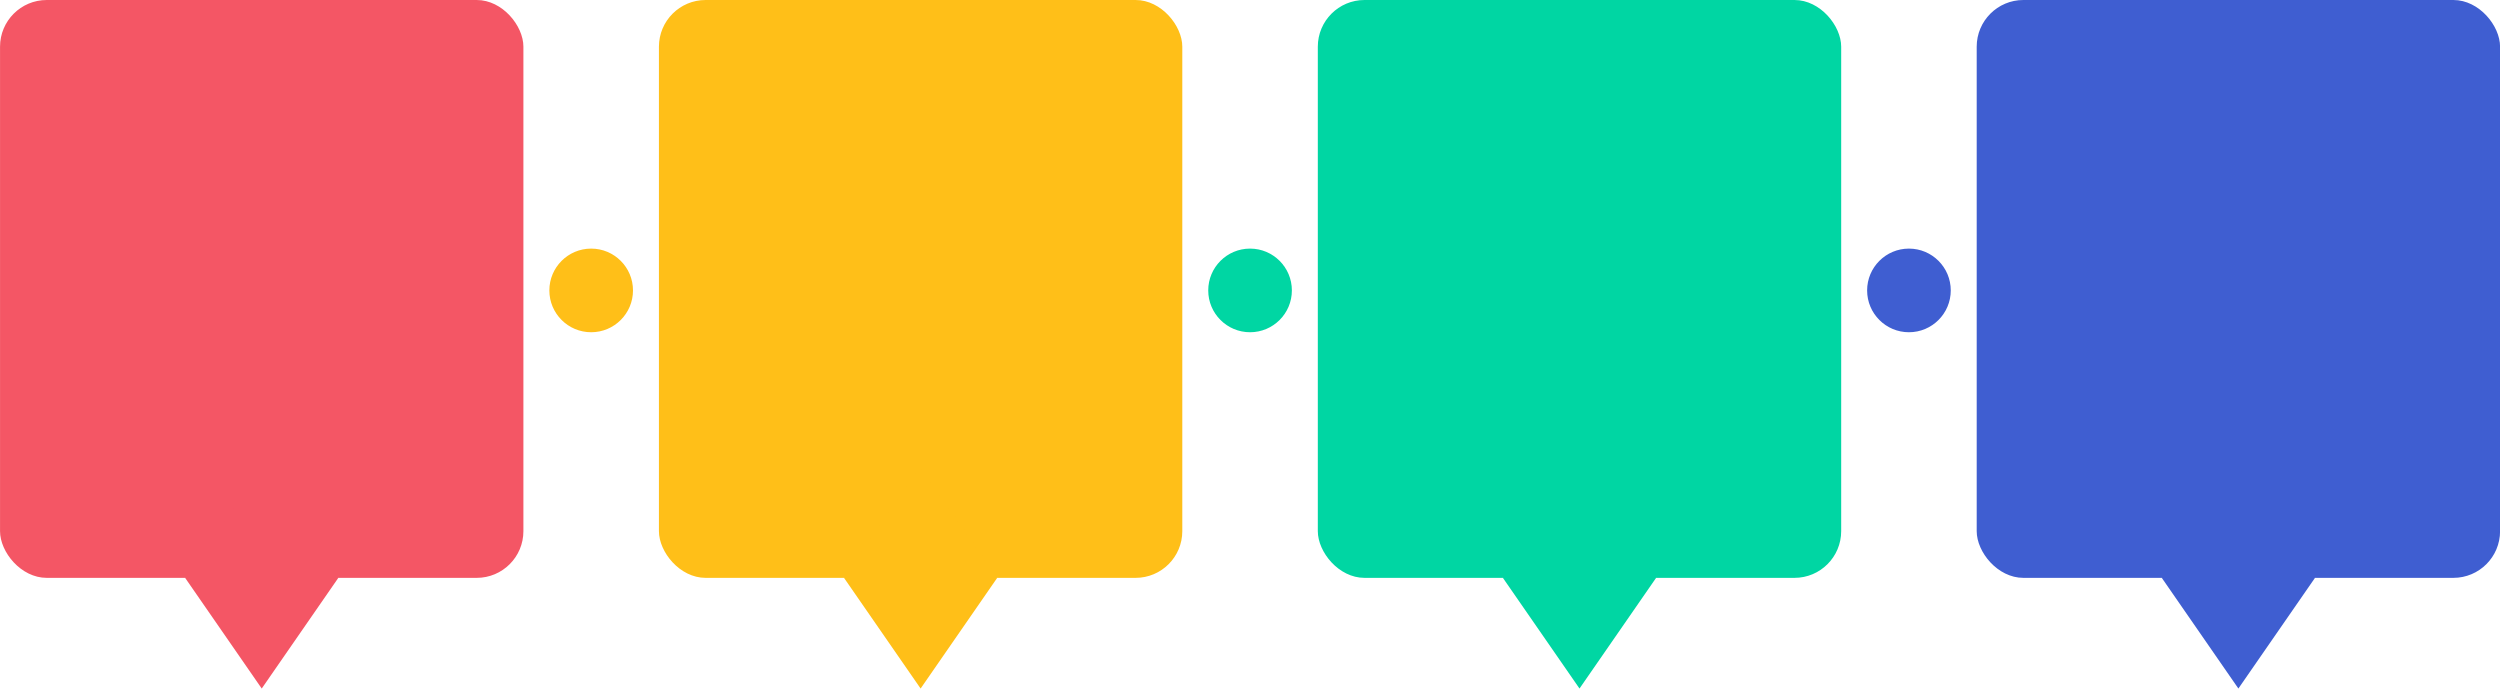
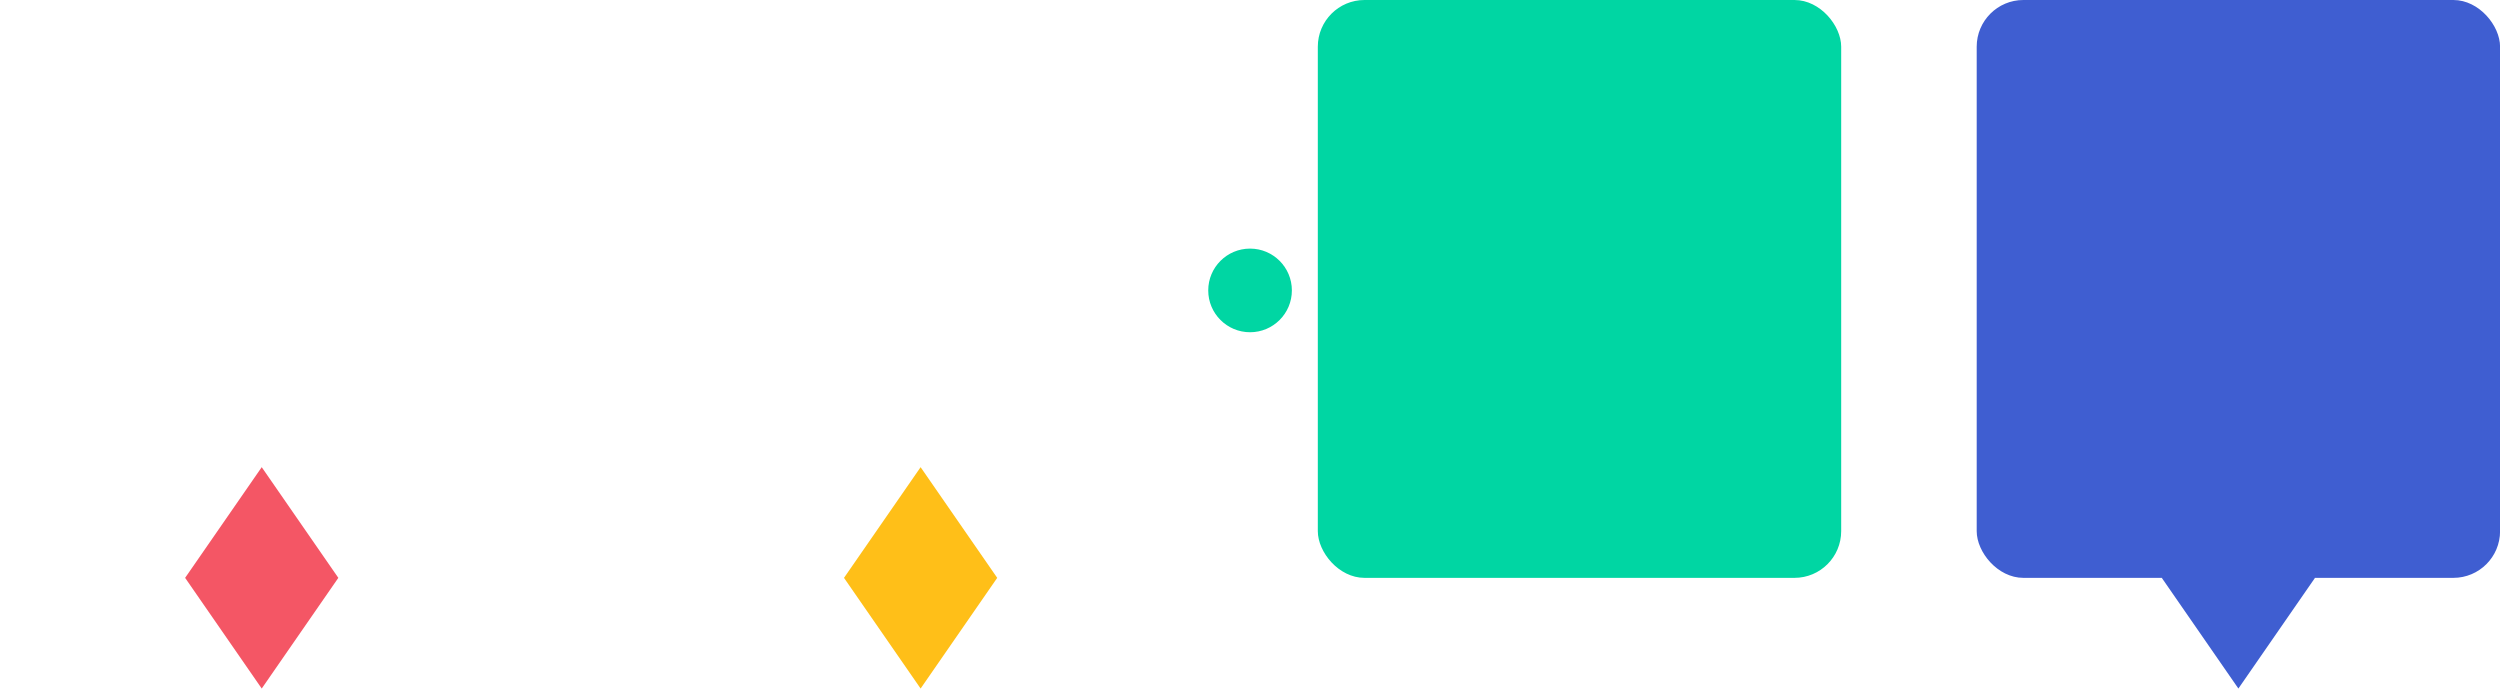
<svg xmlns="http://www.w3.org/2000/svg" data-name="Layer 1" height="740.0" preserveAspectRatio="xMidYMid meet" version="1.0" viewBox="205.9 1198.0 2686.7 740.0" width="2686.7" zoomAndPan="magnify">
  <g id="change1_1">
    <rect fill="#3f5ed1" height="621.01" rx="50.19" width="562.45" x="2330.22" y="1198" />
  </g>
  <g id="change2_1">
    <rect fill="#00d6a3" height="621.01" rx="50.19" width="562.45" x="1622.13" y="1198" />
  </g>
  <g id="change3_1">
-     <rect fill="#ffbf18" height="621.01" rx="50.19" width="562.45" x="914.04" y="1198" />
-   </g>
+     </g>
  <g id="change4_1">
-     <rect fill="#f45665" height="621.01" rx="50.19" width="562.45" x="205.94" y="1198" />
-   </g>
+     </g>
  <g id="change3_2">
-     <circle cx="841.22" cy="1510.11" fill="#ffbf18" r="44.94" />
-   </g>
+     </g>
  <g id="change2_2">
    <circle cx="1549.31" cy="1510.11" fill="#00d6a3" r="44.94" />
  </g>
  <g id="change1_2">
-     <circle cx="2257.4" cy="1510.11" fill="#3f5ed1" r="44.94" />
-   </g>
+     </g>
  <g id="change4_2">
    <path d="M487.17 1700.06L404.84 1819.01 487.17 1937.96 569.5 1819.01 487.17 1700.06z" fill="#f45665" />
  </g>
  <g id="change3_3">
    <path d="M1195.26 1700.06L1112.93 1819.01 1195.26 1937.96 1277.59 1819.01 1195.26 1700.06z" fill="#ffbf18" />
  </g>
  <g id="change2_3">
-     <path d="M1903.36 1700.06L1821.02 1819.01 1903.36 1937.96 1985.69 1819.01 1903.36 1700.06z" fill="#00d6a3" />
-   </g>
+     </g>
  <g id="change1_3">
    <path d="M2611.45 1700.06L2529.12 1819.01 2611.45 1937.96 2693.78 1819.01 2611.45 1700.06z" fill="#3f5ed1" />
  </g>
</svg>